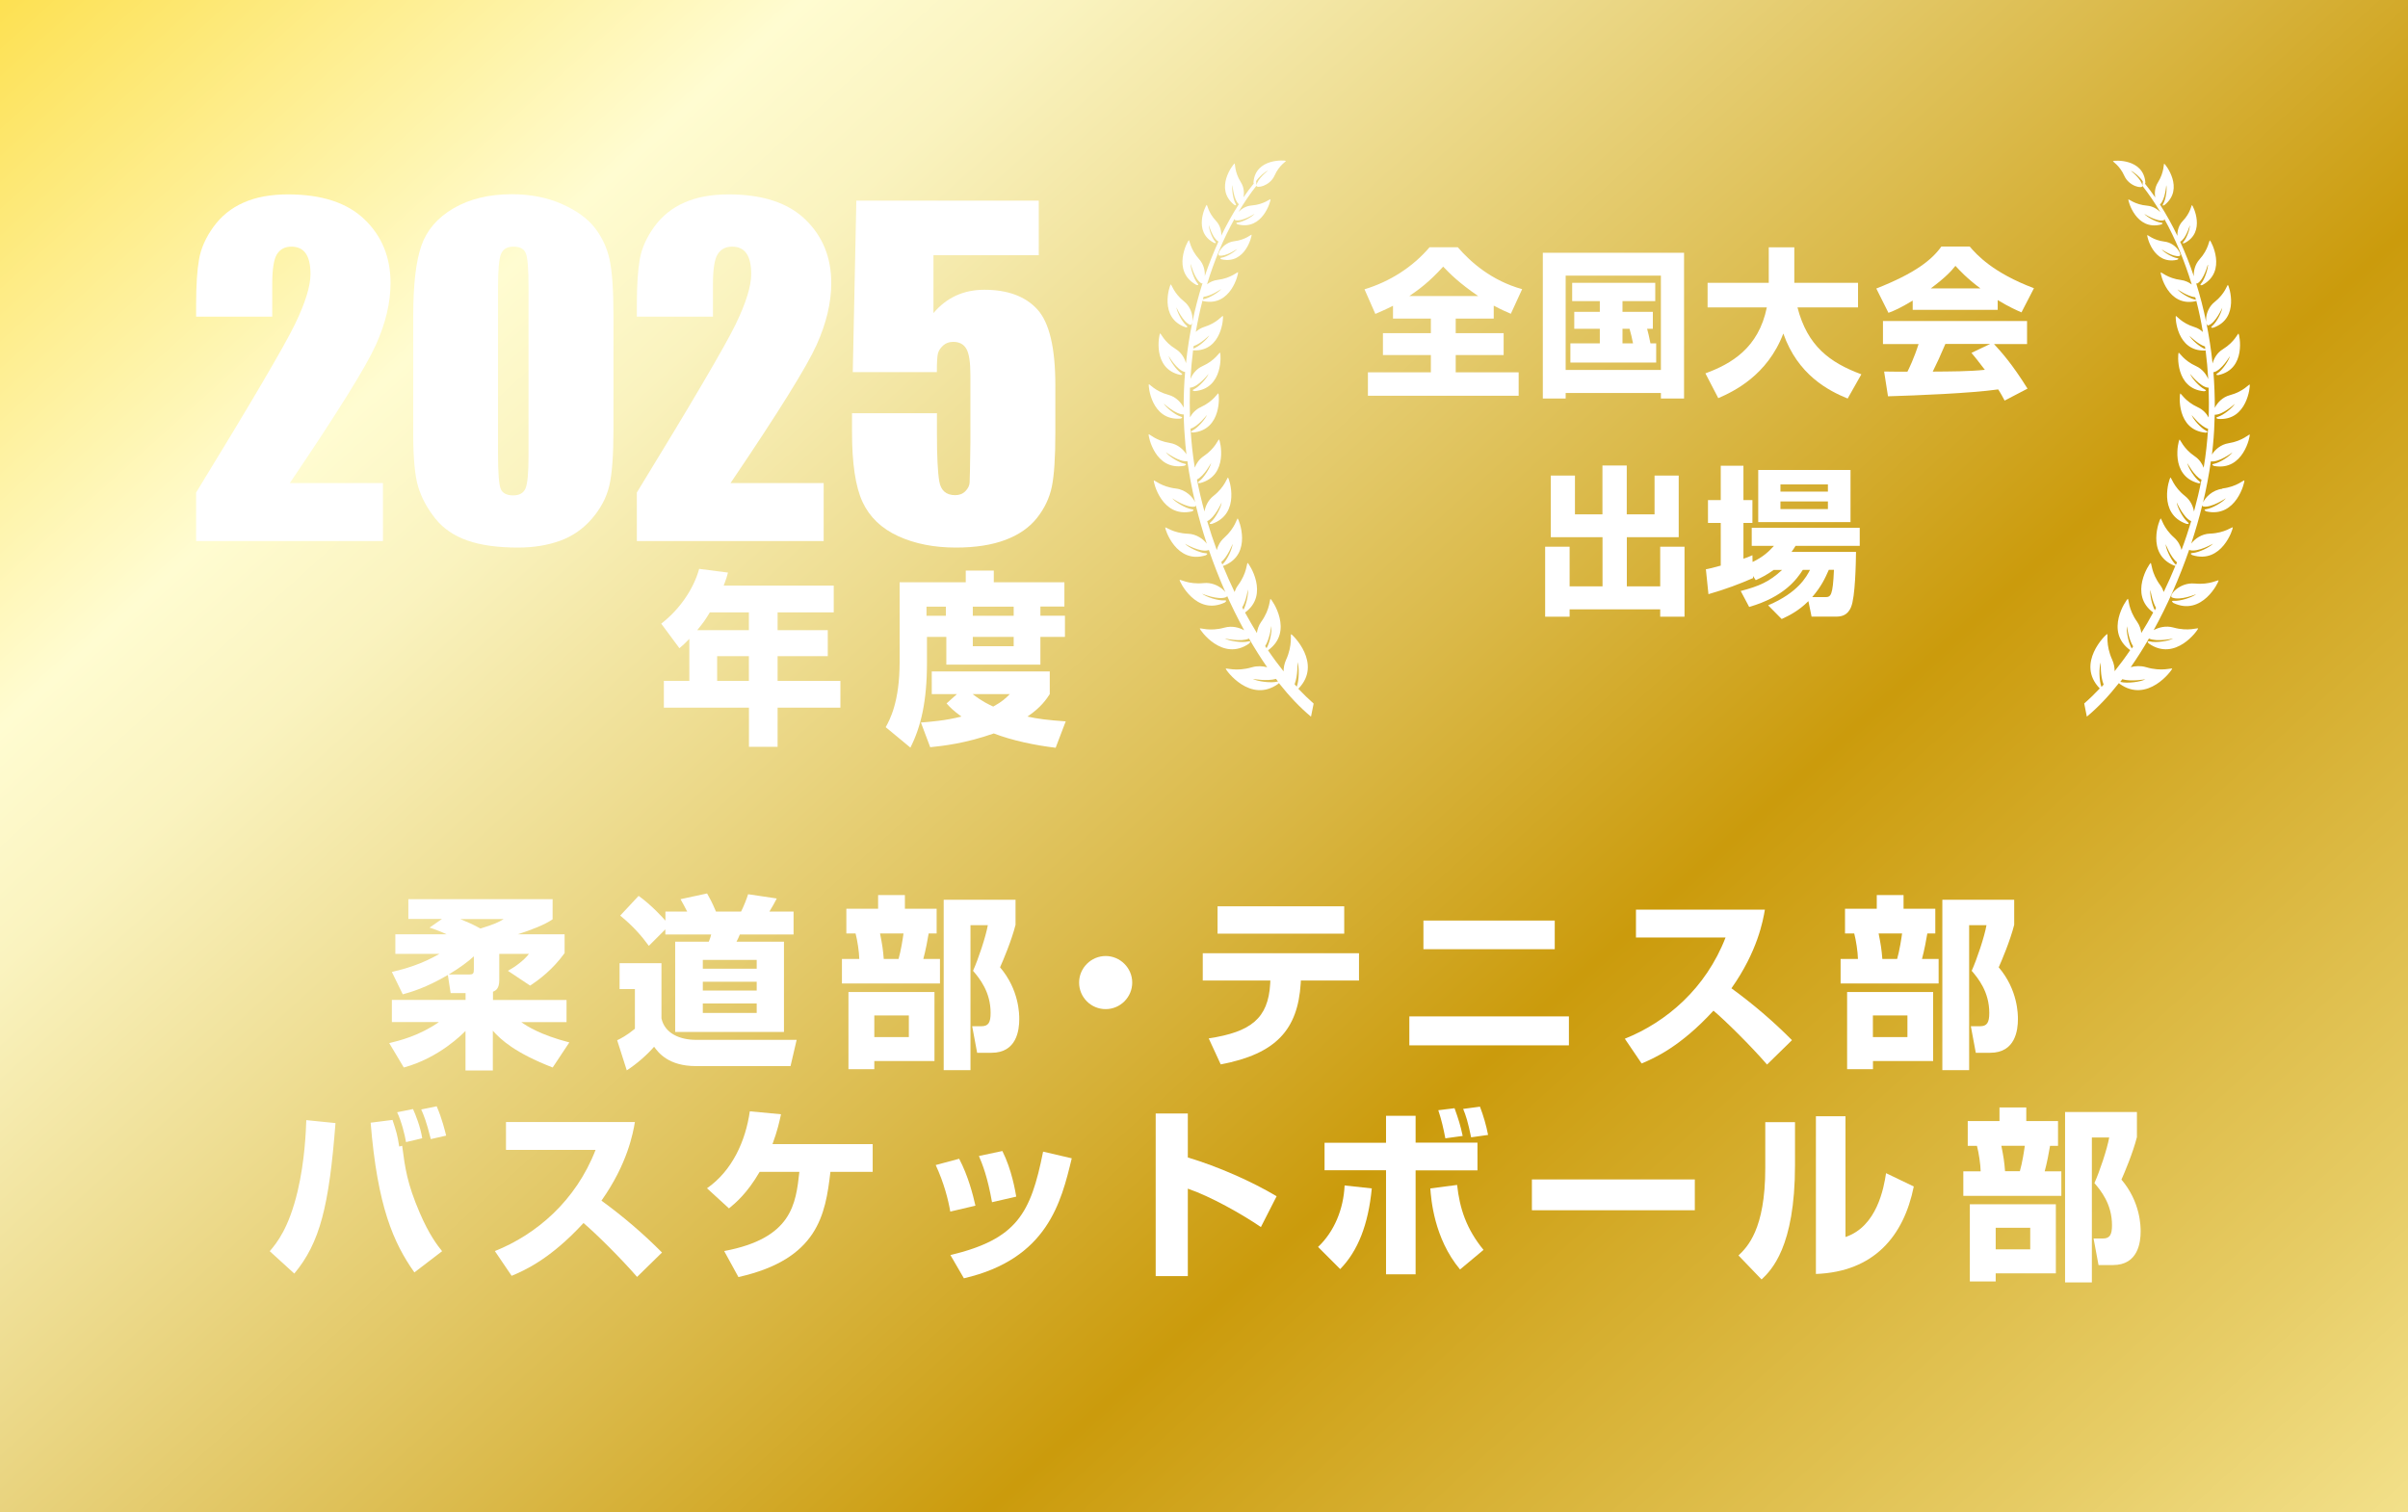
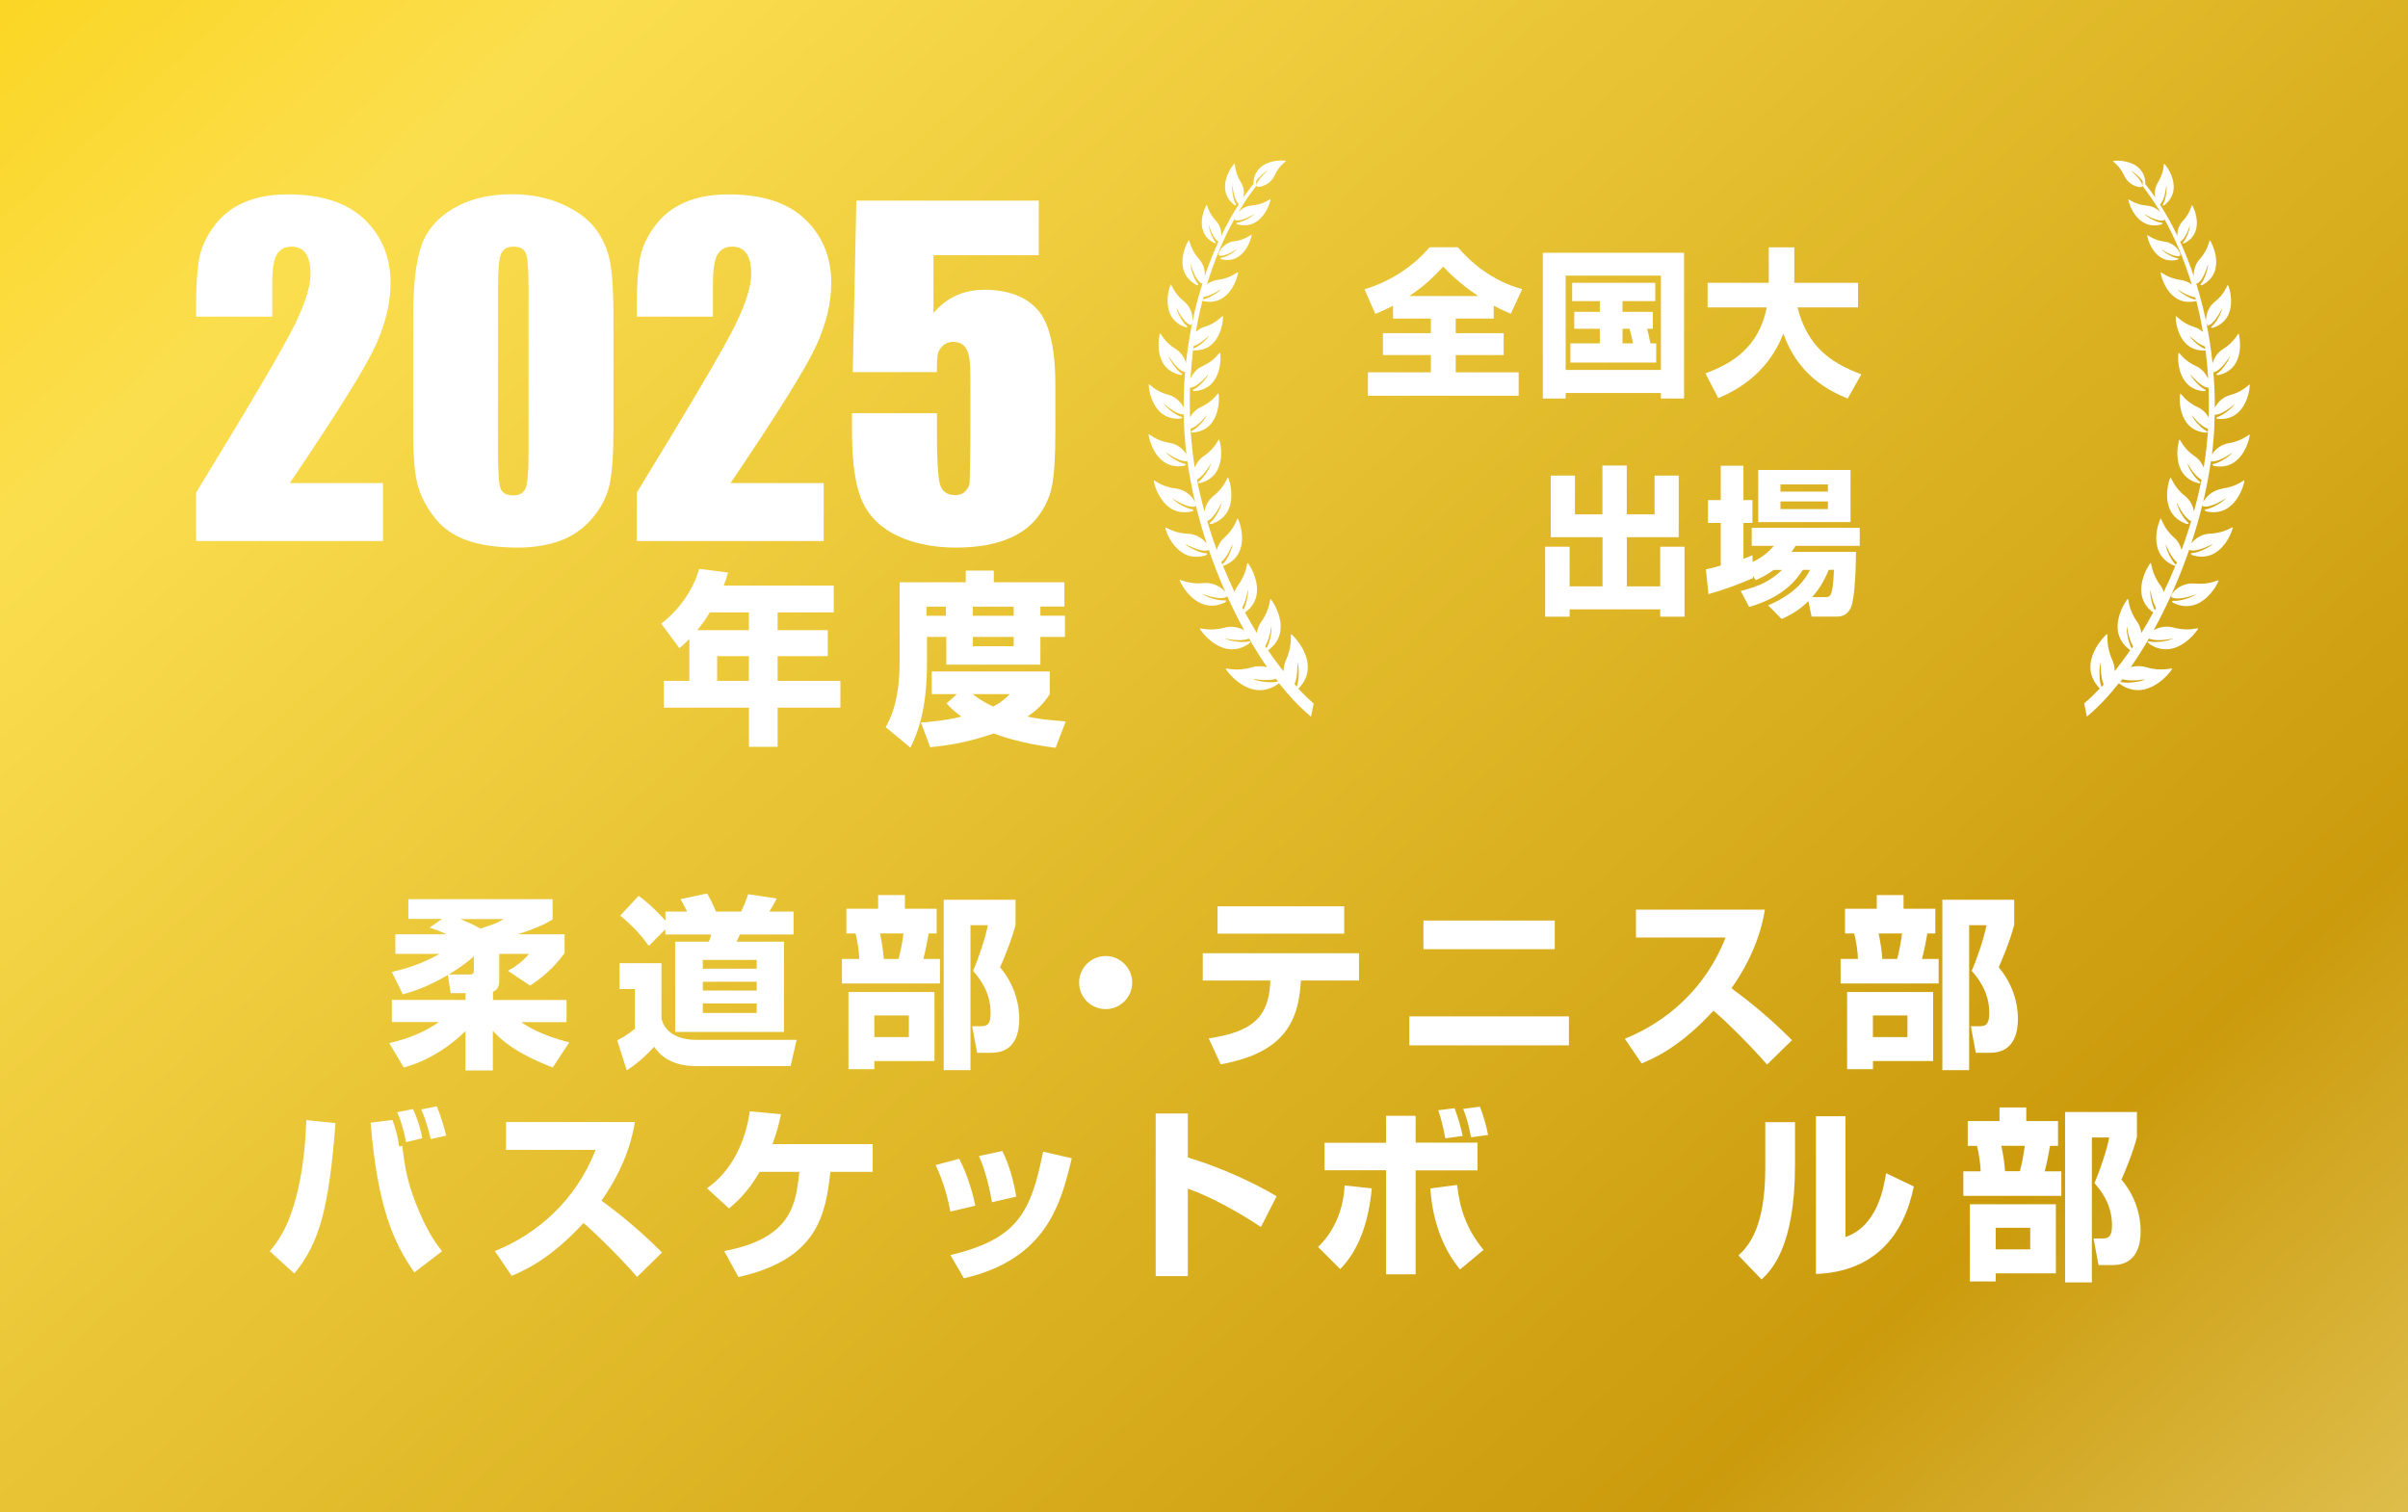
<svg xmlns="http://www.w3.org/2000/svg" viewBox="0 0 311 195.35">
  <rect x="0" y="0" width="311" height="195.35" fill="#333333" stroke="none" />
  <defs>
    <style>
      .f {
        fill: url(#d);
      }

      .g {
        isolation: isolate;
      }

      .h {
        fill: #fff;
      }

      .i {
        fill: url(#e);
        mix-blend-mode: multiply;
      }
    </style>
    <linearGradient id="d" data-name="名称未設定グラデーション 56" x1="6.98" y1="-66.86" x2="314.38" y2="273.7" gradientUnits="userSpaceOnUse">
      <stop offset="0" stop-color="#fbcf00" />
      <stop offset=".21" stop-color="#fbde4e" />
      <stop offset=".73" stop-color="#cb9b0c" />
      <stop offset=".93" stop-color="#e7cd67" />
      <stop offset="1" stop-color="#f3e18b" />
    </linearGradient>
    <linearGradient id="e" data-name="ゴールド" x1="6.98" y1="-66.86" x2="314.38" y2="273.7" gradientUnits="userSpaceOnUse">
      <stop offset="0" stop-color="#fbcf00" />
      <stop offset=".25" stop-color="#fffcd1" />
      <stop offset=".3" stop-color="#faf3bf" />
      <stop offset=".38" stop-color="#eedd92" />
      <stop offset=".5" stop-color="#dbba4b" />
      <stop offset=".6" stop-color="#cb9b0c" />
      <stop offset=".8" stop-color="#e7cd67" />
      <stop offset=".87" stop-color="#f3e18b" />
      <stop offset="1" stop-color="#fffcd1" />
    </linearGradient>
  </defs>
  <g class="g">
    <g id="b" data-name="レイヤー_2">
      <g id="c" data-name="レイヤー_1">
        <g>
          <rect class="f" width="311" height="195.35" />
-           <rect class="i" width="311" height="195.35" />
          <g>
            <g>
              <path class="h" d="M63.65,129.17h9.52v2.86h-5.84c.72.52,2.46,1.65,6.2,2.62l-2.15,3.24c-4.91-1.91-6.7-3.6-7.73-4.75v5.13h-3.53v-5.1c-.36.36-3.39,3.48-7.97,4.72l-1.88-3.15c1.29-.31,3.89-.95,6.42-2.72h-6.08v-2.86h9.52v-.88h-1.93l-.36-2.34c-2.81,1.65-4.72,2.19-5.82,2.5l-1.41-2.89c1.72-.41,3.79-.98,6.15-2.34h-5.7v-2.53h6.61c-.6-.29-1.62-.69-2.19-.86l1.6-1.12h-4.34v-2.55h18.63v2.6c-1.12.76-2.72,1.34-4.48,1.93h6.03v2.43c-1.53,2.12-3.27,3.43-4.46,4.2l-2.86-1.91c.83-.45,2.03-1.29,2.72-2.19h-3.84v3.41c0,1.07-.43,1.33-.81,1.48v1.05ZM61.19,123.54c-.76.69-1.67,1.38-3.24,2.34h2.65c.48,0,.6-.12.6-.64v-1.69ZM59.45,118.72c.98.41,1.65.69,2.6,1.22,1.84-.57,2.29-.79,3-1.22h-5.6Z" />
              <path class="h" d="M80.02,124.42h5.41v7.13c.43,1.96,2.41,2.77,4.46,2.77h13l-.79,3.39h-12.21c-3.58,0-4.87-1.76-5.41-2.5-.91,1.05-2.24,2.22-3.53,3.05l-1.24-3.89c.41-.19,1.22-.6,2.29-1.48v-5.13h-1.98v-3.34ZM85.95,120.03l-2.15,2.15c-.88-1.22-2.03-2.55-3.7-3.91l2.38-2.55c1.69,1.22,3.12,2.81,3.46,3.2v-1.17h2.81c-.41-.79-.45-.88-.86-1.6l3.43-.74c.29.52.6,1.03,1.15,2.34h3.24c.31-.6.72-1.62.91-2.24l3.7.55c-.19.38-.67,1.26-.95,1.69h3.12v2.96h-6.94c-.12.29-.26.64-.43.93h6.13v11.66h-14.05v-11.66h4.34c.14-.31.24-.64.31-.93h-5.92v-.67ZM90.77,123.99v1.14h6.96v-1.14h-6.96ZM90.77,126.81v1.14h6.96v-1.14h-6.96ZM90.77,129.62v1.22h6.96v-1.22h-6.96Z" />
              <path class="h" d="M109.31,117.38h4.1v-1.76h3.46v1.76h4.1v3.2h-1.03c-.12.72-.38,2.15-.69,3.29h2.15v3.17h-12.66v-3.17h2.24c-.02-.91-.24-2.39-.48-3.29h-1.19v-3.2ZM120.69,128.14v8.92h-7.77v1.05h-3.34v-9.97h11.11ZM112.92,131.17v2.79h4.46v-2.79h-4.46ZM113.66,120.58c.29,1.46.38,2.05.48,3.29h1.91c.31-1.07.55-2.62.64-3.29h-3.03ZM121.88,138.23v-22.01h9.28v3.24c-.52,2.05-1.6,4.6-2,5.49,2.48,2.91,2.48,6.08,2.48,6.7,0,1.38-.31,4.34-3.58,4.34h-1.86l-.64-3.43h1.19c.91,0,1.19-.48,1.19-1.72,0-2.72-1.43-4.46-2.27-5.44.67-1.48,1.65-4.41,1.91-5.89h-2.24v18.72h-3.46Z" />
              <path class="h" d="M146.23,126.92c0,1.88-1.53,3.43-3.43,3.43s-3.43-1.53-3.43-3.43,1.57-3.43,3.43-3.43,3.43,1.53,3.43,3.43Z" />
              <path class="h" d="M175.52,123.13v3.53h-7.51l-.02.38c-.38,5.94-3.15,9.09-10.33,10.45l-1.55-3.36c5.46-.83,7.68-2.58,7.94-7.06l.02-.41h-8.73v-3.53h20.18ZM173.61,117.07v3.53h-16.36v-3.53h16.36Z" />
              <path class="h" d="M202.63,131.29v3.74h-20.61v-3.74h20.61ZM200.8,118.91v3.7h-16.96v-3.7h16.96Z" />
              <path class="h" d="M209.86,134.17c5.37-2.15,10.45-6.49,13-13.07h-11.57v-3.6h16.65c-.24,1.43-.95,5.39-4.32,10.16,2.79,2.03,5.41,4.27,7.82,6.7l-3.22,3.15c-2.15-2.48-5.44-5.72-6.92-6.96-4.29,4.67-7.63,6.13-9.28,6.82l-2.17-3.2Z" />
              <path class="h" d="M238.29,117.38h4.1v-1.76h3.46v1.76h4.1v3.2h-1.03c-.12.72-.38,2.15-.69,3.29h2.15v3.17h-12.66v-3.17h2.24c-.02-.91-.24-2.39-.48-3.29h-1.19v-3.2ZM249.67,128.14v8.92h-7.77v1.05h-3.34v-9.97h11.11ZM241.89,131.17v2.79h4.46v-2.79h-4.46ZM242.63,120.58c.29,1.46.38,2.05.48,3.29h1.91c.31-1.07.55-2.62.64-3.29h-3.03ZM250.86,138.23v-22.01h9.28v3.24c-.52,2.05-1.6,4.6-2,5.49,2.48,2.91,2.48,6.08,2.48,6.7,0,1.38-.31,4.34-3.58,4.34h-1.86l-.64-3.43h1.19c.91,0,1.19-.48,1.19-1.72,0-2.72-1.43-4.46-2.27-5.44.67-1.48,1.65-4.41,1.91-5.89h-2.24v18.72h-3.46Z" />
              <path class="h" d="M34.84,161.62c.91-1.07,2.46-2.96,3.6-7.75.93-3.93,1.07-7.8,1.12-9.18l3.77.38c-.83,10.73-2,15.45-5.32,19.44l-3.17-2.89ZM50.7,144.67c.5,1.55.62,1.88.86,3.43l.38-.1c.38,2.89.64,4.87,2.27,8.66,1.22,2.84,2.29,4.22,2.89,4.96l-3.58,2.74c-2.7-3.82-4.77-8.51-5.65-19.34l2.84-.36ZM52.44,147.53c-.14-.91-.62-2.77-1.15-3.86l2.05-.41c.29.6.98,2.34,1.19,3.77l-2.1.5ZM55.64,147.15c-.57-2.29-.88-3.03-1.24-3.84l2-.41c.69,1.6,1.07,3.17,1.22,3.79l-1.98.45Z" />
              <path class="h" d="M63.92,161.6c5.37-2.15,10.45-6.49,13-13.07h-11.57v-3.6h16.65c-.24,1.43-.95,5.39-4.32,10.16,2.79,2.03,5.41,4.27,7.82,6.7l-3.22,3.15c-2.15-2.48-5.44-5.72-6.92-6.96-4.29,4.67-7.63,6.13-9.28,6.82l-2.17-3.2Z" />
              <path class="h" d="M112.71,147.79v3.58h-5.46c-.64,5.53-1.6,11.28-11.88,13.59l-1.84-3.36c8.78-1.65,9.25-6.08,9.71-10.23h-5.13c-1.62,2.79-3.12,4.03-3.96,4.72l-2.84-2.6c3.27-2.27,4.99-6.13,5.53-9.94l4.03.38c-.21.95-.43,2.03-1.1,3.86h12.93Z" />
              <path class="h" d="M122.73,156.5c-.26-1.53-.81-3.7-1.88-6.01l3.03-.81c1.17,2.24,1.77,4.6,2.1,6.06l-3.24.76ZM122.75,162.12c8.61-2.07,10.37-5.37,11.97-13.36l3.7.86c-1.36,5.63-3.12,13-13.93,15.5l-1.74-3ZM128.12,155.28c-.57-3.22-1.22-4.87-1.69-5.96l3.03-.64c1.22,2.43,1.67,5.2,1.79,5.89l-3.12.72Z" />
              <path class="h" d="M153.41,143.83v5.68c3.94,1.19,8.23,3.08,11.47,5.01l-2.03,3.98c-2.48-1.69-6.51-3.96-9.44-4.96v11.3h-4.15v-21.01h4.15Z" />
              <path class="h" d="M170.23,161.07c2.1-1.98,3.29-4.89,3.43-7.94l3.51.38c-.45,4.67-1.79,8.08-4.08,10.42l-2.86-2.86ZM182.83,144.12v3.48h7.99v3.58h-7.99v13.43h-3.82v-13.45h-7.94v-3.55h7.94v-3.48h3.82ZM188.19,153.06c.33,3.03,1.19,5.68,3.41,8.39l-3.03,2.53c-3.39-4.05-3.74-9.16-3.84-10.47l3.46-.45ZM186.67,147.03c-.24-1.26-.52-2.46-.91-3.62l2.1-.26c.52,1.46.74,2.15,1.05,3.58l-2.24.31ZM190,146.91c-.41-2-.69-2.86-1.03-3.67l2.17-.29c.45,1.17.81,2.41,1.05,3.65l-2.19.31Z" />
-               <path class="h" d="M218.89,152.35v3.98h-21.04v-3.98h21.04Z" />
              <path class="h" d="M231.83,150.51c0,10.59-3.08,13.59-4.32,14.76l-2.98-3.1c1.12-1.07,3.46-3.34,3.46-11.26v-5.96h3.84v5.56ZM238.34,159.79c4.08-1.36,4.96-6.34,5.25-8.25l3.58,1.72c-1.29,6.42-5.15,11.02-12.64,11.3v-20.37h3.82v15.6Z" />
              <path class="h" d="M254.14,144.81h4.1v-1.76h3.46v1.76h4.1v3.2h-1.03c-.12.72-.38,2.15-.69,3.29h2.15v3.17h-12.66v-3.17h2.24c-.02-.91-.24-2.38-.48-3.29h-1.19v-3.2ZM265.52,155.56v8.92h-7.77v1.05h-3.34v-9.97h11.11ZM257.75,158.59v2.79h4.46v-2.79h-4.46ZM258.48,148c.29,1.46.38,2.05.48,3.29h1.91c.31-1.07.55-2.62.64-3.29h-3.03ZM266.71,165.65v-22.01h9.28v3.24c-.52,2.05-1.6,4.6-2,5.49,2.48,2.91,2.48,6.08,2.48,6.7,0,1.38-.31,4.34-3.58,4.34h-1.86l-.64-3.43h1.19c.91,0,1.19-.48,1.19-1.72,0-2.72-1.43-4.46-2.27-5.44.67-1.48,1.65-4.41,1.91-5.89h-2.24v18.72h-3.46Z" />
            </g>
            <g>
              <g>
                <path class="h" d="M179.9,39.5c-.91.47-1.57.74-2.27,1.05l-1.4-3.18c3.32-1.01,6.23-2.89,8.4-5.43h3.65c1.69,1.96,4.41,4.33,8.31,5.41l-1.46,3.18c-.62-.27-1.22-.52-2.21-1.05v1.67h-4.91v1.88h6.19v2.83h-6.19v2.23h8.13v3.03h-19.47v-3.03h8.13v-2.23h-6.19v-2.83h6.19v-1.88h-4.89v-1.65ZM190.91,38.24c-2.5-1.71-3.69-2.93-4.52-3.8-1.86,2.06-3.2,2.99-4.37,3.8h8.89Z" />
                <path class="h" d="M199.26,32.65h18.24v18.83h-2.99v-.72h-12.3v.72h-2.95v-18.83ZM202.21,35.6v12.19h12.3v-12.19h-12.3ZM212.73,42.47c.08.27.31,1.22.43,1.88h.74v2.48h-11.08v-2.48h3.8v-1.88h-3.3v-2.19h3.3v-1.38h-3.57v-2.37h10.73v2.37h-4.23v1.38h3.92v2.19h-.74ZM209.55,42.47v1.88h1.36c-.19-.89-.23-1.11-.45-1.88h-.91Z" />
                <path class="h" d="M220.25,48.23c3.38-1.24,6.87-3.28,7.94-8.52h-7.65v-3.18h7.9v-4.58h3.3v4.58h8.23v3.18h-7.82c1.28,4.97,4.15,7.12,8.25,8.64l-1.77,3.13c-2.52-1.03-6.44-3.07-8.31-8.4-2.06,5.42-6.42,7.49-8.4,8.35l-1.67-3.22Z" />
-                 <path class="h" d="M247.04,38.82c-1.63.99-2.37,1.3-3.14,1.59l-1.57-3.14c5.03-1.98,7.18-3.71,8.4-5.42h3.67c.89,1.05,2.99,3.38,8.29,5.38l-1.61,3.12c-.62-.27-1.61-.7-3.07-1.59v1.26h-10.98v-1.2ZM258.9,51.74c-.21-.39-.43-.83-.83-1.44-3.51.5-10.52.78-14.23.89l-.5-3.2c.1.02,2.72.02,3.01.02.17-.33.85-1.71,1.44-3.57h-4.6v-2.97h18.61v2.97h-4.27c.93,1.01,2.31,2.52,4.33,5.76l-2.97,1.55ZM255.77,37.25c-1.79-1.34-2.68-2.33-3.22-2.91-.5.64-1.3,1.51-3.18,2.91h6.4ZM257.05,44.43h-5.8c-.74,1.73-.99,2.27-1.63,3.57,2.43-.02,4.66-.02,6.73-.23-.87-1.16-1.32-1.69-1.73-2.19l2.43-1.16Z" />
                <path class="h" d="M200.27,61.43h3.14v5.01h3.55v-6.31h3.14v6.31h3.59v-5.01h3.12v7.96h-6.7v6.35h4.31v-5.12h3.14v9.04h-3.14v-.95h-11.7v.95h-3.16v-9.04h3.16v5.12h4.25v-6.35h-6.68v-7.96Z" />
                <path class="h" d="M229.11,73.6c-.95.68-1.67,1.03-2.35,1.34l-.35-.54v.27c-1.69.74-3.53,1.44-5.76,2.08l-.33-3.22c.58-.1.7-.14,1.92-.47v-5.51h-1.65v-2.95h1.65v-4.44h2.93v4.44h1.16v2.95h-1.16v4.62c.39-.12.64-.23,1.16-.45l.02.87c1.4-.66,2.1-1.36,2.76-2.08h-2.87v-2.33h13.95v2.33h-8.29c-.23.37-.33.52-.52.78h8.33c-.02,1.51-.1,5.86-.64,7.12-.47,1.16-1.34,1.24-1.98,1.24h-3.12l-.41-2c-1.28,1.28-2.52,1.88-3.45,2.31l-1.75-1.77c3.88-1.65,4.95-3.69,5.41-4.58h-.93c-.76,1.18-2.37,3.47-6.93,4.79l-1.09-2.06c2.35-.62,3.69-1.18,5.34-2.72h-1.05ZM227.08,60.71h11.92v6.73h-11.92v-6.73ZM229.95,62.57v.93h6.13v-.93h-6.13ZM229.95,64.77v.99h6.13v-.99h-6.13ZM235.75,77.13c.7,0,.97-.19,1.11-3.53h-.66c-.52,1.16-.95,2.12-2.15,3.53h1.69Z" />
              </g>
              <g>
                <path class="h" d="M157.8,33.28c-.42.06-.01.22-.01.22,3.07.67,3.9-3.05,3.86-3.17-.04-.1-.74.65-2.25.83-1.5.18-2.32,1.77-1.93,1.85.84.17,2.31-.86,2.31-.86-.3.39-1.37,1.03-1.97,1.13ZM158.18,77.83s.47-.32-.09-.28c-.79.06-2.35-.45-2.84-.86,0,0,2.12.89,3.14.43.48-.22-.98-2.01-2.94-1.8-1.97.2-3.08-.54-3.1-.4-.03.16,2.11,4.66,5.83,2.91ZM153.09,42.27s.5.09.12-.24c-.54-.46-1.22-1.76-1.27-2.33,0,0,.83,1.92,1.77,2.26.44.16.6-1.92-.78-3.02-1.38-1.1-1.63-2.27-1.73-2.2-.12.09-1.58,4.31,1.89,5.52ZM167.7,88.95s.02-.02.02-.02c3.09-3.21-.79-6.97-.96-7-.15-.03.23,1.37-.67,3.32-.22.49-.31,1-.31,1.47-.68-.85-1.36-1.76-2.01-2.72,3.39-2.42.48-6.57.33-6.63-.13-.05-.03,1.31-1.21,2.95-.33.46-.49.96-.56,1.45-.52-.85-1.03-1.74-1.53-2.65,3.19-2.31.5-6.34.34-6.4-.13-.05-.06,1.28-1.24,2.87-.21.28-.35.58-.45.88-.53-1.1-1.03-2.23-1.51-3.39.08,0,.16-.02.16-.02,3.7-1.5,1.89-5.99,1.76-6.08-.11-.08-.31,1.2-1.75,2.48-.52.46-.81,1.04-.96,1.59-.45-1.23-.87-2.47-1.24-3.73,1-.43,1.87-2.42,1.87-2.42-.06.62-.8,2.03-1.39,2.52-.41.35.13.25.13.25,3.77-1.3,2.22-5.88,2.09-5.98-.11-.08-.38,1.19-1.89,2.37-.71.56-1.04,1.35-1.16,2.01-.38-1.37-.7-2.75-.97-4.13.94-.46,1.83-2.14,1.83-2.14-.11.59-.92,1.9-1.52,2.34-.43.31.1.26.1.26,3.74-.98,2.57-5.53,2.45-5.63-.1-.09-.45,1.12-2,2.16-.58.39-.94.94-1.14,1.47-.14-.84-.25-1.68-.34-2.51-.09-.84-.16-1.68-.21-2.52.99-.29,2.12-1.78,2.12-1.78-.2.56-1.2,1.69-1.86,2.02-.46.23.06.26.06.26,3.78-.34,3.38-4.93,3.28-5.05-.08-.1-.62,1.01-2.28,1.77-.66.3-1.11.81-1.39,1.32-.04-1.29-.04-2.58,0-3.85.02,0,.04.02.07.01,1.02-.1,2.33-1.78,2.33-1.78-.2.54-1.2,1.66-1.85,1.97-.46.22.06.26.06.26,3.74-.31,3.38-4.84,3.28-4.96-.08-.1-.62.99-2.27,1.73-.81.36-1.32,1.06-1.56,1.66.07-1.25.19-2.49.34-3.71.05.01.08.02.08.02,3.67.14,3.86-4.32,3.77-4.44-.07-.11-.72.89-2.41,1.41-.44.14-.8.37-1.09.64.24-1.37.52-2.72.86-4.03.05.03.1.05.1.05,3.59.78,4.56-3.57,4.5-3.71-.05-.12-.87.75-2.62.97-.55.06-1.02.29-1.39.57.94-3.08,2.14-5.93,3.55-8.45,0,.09.03.15.1.17.89.22,2.49-.82,2.49-.82-.33.4-1.51,1.05-2.15,1.12-.45.05-.03.24-.03.24,3.25.84,4.29-3.1,4.24-3.23-.04-.11-.82.66-2.43.79-.73.06-1.32.43-1.7.83.73-1.22,1.5-2.36,2.32-3.39l-.05-.59c.36-.53,1.14-1.22,1.55-1.37,0,0-1.42,1.09-1.51,1.95-.04.4,1.72.09,2.34-1.29.62-1.39,1.54-1.84,1.46-1.9-.1-.08-3.91-.39-4.18,2.75,0,0,0,.11.04.17-.45.56-.9,1.15-1.33,1.78.11-.56.07-1.29-.34-1.94-.86-1.37-.71-2.45-.82-2.42-.13.04-2.67,3.23-.05,5.33,0,0,.41.23.18-.16-.32-.56-.51-1.89-.39-2.39,0,0,.13,1.89.82,2.48-.81,1.26-1.57,2.61-2.27,4.06.03-.56-.12-1.32-.68-1.91-1.04-1.1-1.11-2.12-1.21-2.06-.11.06-1.84,3.47.96,4.9,0,0,.42.13.13-.18-.4-.45-.82-1.63-.8-2.12,0,0,.47,1.72,1.23,2.12,0,0,0,0,.01,0-.65,1.42-1.24,2.91-1.77,4.47.04-.65-.12-1.51-.73-2.18-1.18-1.32-1.23-2.51-1.34-2.45-.13.07-2.27,3.98.96,5.76,0,0,.48.17.16-.21-.46-.54-.91-1.94-.87-2.51,0,0,.5,2.03,1.37,2.52.05.03.11.02.16-.02-1.03,3.23-1.76,6.72-2.14,10.35-.16-.63-.57-1.37-1.33-1.84-1.54-.94-1.93-2.1-2.02-2.01-.11.1-1.06,4.55,2.6,5.35,0,0,.52.03.09-.25-.6-.4-1.45-1.63-1.58-2.2,0,0,1.07,1.84,2.07,2.07.02,0,.03,0,.06,0-.13,1.52-.19,3.06-.19,4.61-.3-.62-.96-1.38-1.96-1.65-1.76-.47-2.48-1.47-2.54-1.36-.08.13.29,4.72,4.08,4.43,0,0,.51-.12.02-.27-.7-.21-1.88-1.16-2.17-1.68,0,0,1.55,1.45,2.58,1.41.02,1.31.1,2.63.22,3.95.04.4.08.8.13,1.2-.37-.6-1.12-1.31-2.16-1.47-1.84-.29-2.67-1.23-2.72-1.11-.07.14.79,4.76,4.6,4.06,0,0,.51-.18-.01-.28-.73-.14-2.03-.98-2.37-1.47,0,0,1.75,1.32,2.78,1.15.24,1.76.58,3.53,1,5.31-.28-.64-1.18-1.62-2.48-1.77-1.91-.22-2.81-1.16-2.86-1.03-.06.15,1.02,4.87,4.91,3.99,0,0,.52-.2-.02-.29-.76-.11-2.13-.92-2.51-1.41,0,0,1.86,1.29,2.93,1.07.08-.02.11-.08.12-.17.4,1.67.88,3.33,1.42,4.97-.44-.58-1.31-1.25-2.44-1.29-1.92-.07-2.89-.93-2.93-.8-.05.16,1.41,4.77,5.22,3.59,0,0,.5-.25-.05-.28-.76-.05-2.2-.75-2.61-1.21,0,0,1.96,1.14,3,.83.03,0,.05-.03.07-.05,1.26,3.66,2.82,7.2,4.57,10.39-.65-.36-1.58-.61-2.55-.34-1.94.54-3.18-.02-3.18.12,0,.17,2.92,4.33,6.36,1.94,0,0,.42-.41-.13-.27-.79.19-2.44-.06-3-.39,0,0,2.09.49,3.12.01.76,1.3,1.54,2.55,2.35,3.71-.59-.16-1.27-.2-1.97,0-2.06.61-3.38.04-3.38.19,0,.18,3.18,4.55,6.79,1.94,0,0,.04-.04.07-.09,1.35,1.71,2.75,3.18,4.15,4.34l.34-1.69c-.67-.59-1.34-1.24-2-1.94ZM155.44,38.34c.98-.1,2.29-1.01,2.29-1.01-.35.45-1.6,1.21-2.3,1.32-.03,0-.04,0-.07.01.03-.11.05-.21.08-.32ZM154.16,44.7c.94-.3,2.02-1.38,2.02-1.38-.26.51-1.37,1.48-2.04,1.7,0,0-.01,0-.02,0,.01-.11.03-.22.04-.33ZM157.73,72.59c.84-.67,1.47-2.35,1.47-2.35-.03.62-.69,2.07-1.25,2.59-.04.04-.06.06-.09.09-.04-.11-.09-.22-.13-.34ZM160.6,78.77c-.05-.1-.11-.21-.16-.31.54-.91.73-2.32.73-2.32.09.56-.19,1.89-.57,2.63ZM163.58,83.73c-.06-.09-.12-.18-.18-.27.6-.94.8-2.6.8-2.6.11.62-.2,2.17-.62,2.87ZM164.99,88.04c-.83.22-2.59-.01-3.19-.35,0,0,1.84.34,3,0,.08.11.17.22.26.34-.02,0-.03,0-.06,0ZM167.2,88.39c.44-1.11.37-2.86.37-2.86.25.63.23,2.37-.09,3.17-.09-.1-.19-.2-.28-.31Z" />
                <path class="h" d="M281.49,33.06c.39-.08-.42-1.67-1.93-1.85-1.5-.18-2.2-.93-2.24-.83-.05.12.78,3.85,3.85,3.18,0,0,.41-.16-.02-.22-.6-.1-1.68-.74-1.97-1.13,0,0,1.46,1.03,2.3.86ZM283.46,75.38c-1.97-.21-3.43,1.58-2.95,1.79,1.02.47,3.13-.42,3.13-.42-.49.41-2.05.91-2.84.86-.56-.04-.09.28-.09.28,3.71,1.75,5.86-2.74,5.83-2.91-.02-.14-1.14.6-3.1.39ZM287.02,63.14c-1.3.15-2.2,1.13-2.49,1.76.42-1.77.76-3.55,1.01-5.31,1.04.17,2.79-1.15,2.79-1.15-.35.49-1.64,1.33-2.37,1.47-.52.1,0,.28,0,.28,3.8.7,4.67-3.91,4.6-4.05-.05-.12-.89.82-2.72,1.11-1.04.16-1.8.87-2.16,1.47.05-.4.09-.8.13-1.2.13-1.32.2-2.64.23-3.95,1.03.04,2.59-1.4,2.59-1.4-.29.51-1.47,1.46-2.17,1.67-.5.15.02.27.02.27,3.78.29,4.16-4.3,4.08-4.43-.06-.12-.78.89-2.55,1.36-1,.26-1.66,1.02-1.96,1.64,0-1.55-.06-3.09-.18-4.61.02,0,.04,0,.06,0,.99-.23,2.07-2.07,2.07-2.07-.13.57-.97,1.8-1.58,2.2-.43.28.09.25.09.25,3.66-.79,2.72-5.24,2.61-5.35-.09-.09-.49,1.06-2.03,2.01-.76.46-1.16,1.21-1.33,1.84-.38-3.63-1.1-7.12-2.12-10.36.05.04.11.05.16.02.87-.49,1.37-2.52,1.37-2.52.04.57-.42,1.97-.87,2.51-.32.38.16.21.16.21,3.22-1.77,1.09-5.69.96-5.75-.12-.06-.16,1.14-1.35,2.45-.61.68-.77,1.54-.73,2.18-.52-1.56-1.11-3.05-1.77-4.47,0,0,0,0,.01,0,.76-.4,1.24-2.12,1.24-2.12.02.49-.4,1.67-.81,2.12-.28.32.13.18.13.18,2.8-1.43,1.08-4.84.97-4.9-.1-.05-.16.97-1.21,2.06-.56.58-.71,1.35-.68,1.91-.69-1.44-1.45-2.8-2.26-4.06.69-.59.82-2.48.82-2.48.13.5-.06,1.83-.39,2.39-.23.4.17.16.17.16,2.62-2.1.09-5.29-.04-5.33-.11-.03.03,1.05-.82,2.42-.41.65-.45,1.38-.34,1.94-.43-.62-.87-1.21-1.32-1.77.03-.06.04-.18.04-.18-.26-3.14-4.08-2.84-4.18-2.75-.08.07.84.52,1.46,1.9.62,1.39,2.38,1.7,2.34,1.3-.09-.86-1.5-1.95-1.5-1.95.41.15,1.2.83,1.55,1.37l-.05.58c.82,1.04,1.59,2.18,2.32,3.4-.39-.4-.98-.78-1.71-.84-1.61-.14-2.39-.9-2.43-.8-.05.13.98,4.07,4.24,3.23,0,0,.43-.19-.03-.24-.64-.08-1.81-.72-2.15-1.13,0,0,1.6,1.04,2.49.83.07-.02.1-.08.1-.17,1.41,2.53,2.6,5.37,3.54,8.46-.37-.28-.84-.51-1.39-.58-1.76-.22-2.58-1.09-2.62-.97-.06.14.91,4.49,4.5,3.71,0,0,.05-.02.1-.05.34,1.31.62,2.66.85,4.03-.29-.27-.65-.51-1.09-.64-1.69-.52-2.34-1.52-2.41-1.42-.08.13.1,4.58,3.77,4.45,0,0,.04,0,.08-.02.15,1.22.27,2.46.34,3.71-.25-.6-.75-1.3-1.56-1.67-1.65-.74-2.18-1.83-2.27-1.73-.1.12-.46,4.65,3.28,4.97,0,0,.52-.04.06-.26-.65-.32-1.65-1.43-1.85-1.98,0,0,1.3,1.68,2.32,1.78.03,0,.05,0,.07-.01.04,1.27.05,2.56,0,3.86-.27-.51-.73-1.02-1.39-1.32-1.66-.76-2.2-1.87-2.28-1.77-.1.12-.51,4.7,3.27,5.05,0,0,.53-.03.06-.26-.65-.32-1.66-1.46-1.85-2.02,0,0,1.13,1.49,2.12,1.78-.05.84-.13,1.68-.22,2.52-.09.84-.21,1.68-.35,2.51-.2-.53-.56-1.08-1.14-1.47-1.54-1.04-1.89-2.25-1.99-2.16-.12.1-1.3,4.64,2.44,5.63,0,0,.53.05.11-.26-.6-.44-1.42-1.75-1.53-2.34,0,0,.89,1.68,1.83,2.14-.27,1.38-.6,2.76-.97,4.12-.11-.67-.45-1.45-1.16-2.01-1.51-1.19-1.77-2.46-1.89-2.38-.13.1-1.69,4.68,2.08,5.98,0,0,.55.09.13-.25-.59-.5-1.33-1.91-1.39-2.52,0,0,.87,1.99,1.87,2.42-.38,1.26-.79,2.5-1.25,3.72-.14-.55-.43-1.13-.95-1.59-1.44-1.27-1.64-2.55-1.75-2.47-.13.09-1.95,4.58,1.75,6.08,0,0,.08.02.16.02-.47,1.15-.98,2.29-1.51,3.39-.1-.3-.24-.6-.45-.88-1.18-1.59-1.11-2.92-1.24-2.87-.15.06-2.85,4.08.33,6.4-.49.91-1,1.79-1.53,2.64-.07-.49-.23-.99-.55-1.45-1.17-1.64-1.07-3-1.2-2.95-.16.06-3.07,4.2.31,6.62-.65.96-1.33,1.87-2.01,2.72,0-.48-.09-.98-.31-1.47-.89-1.95-.51-3.34-.66-3.32-.17.03-4.06,3.79-.97,7,0,0,0,0,.02.02-.66.7-1.33,1.35-2.01,1.94l.34,1.7c1.41-1.16,2.8-2.63,4.15-4.34.04.05.07.09.07.09,3.61,2.61,6.79-1.76,6.8-1.94,0-.15-1.33.42-3.38-.2-.69-.2-1.38-.16-1.97,0,.81-1.16,1.6-2.4,2.35-3.7,1.03.48,3.12,0,3.12,0-.56.33-2.22.57-3,.38-.55-.13-.13.27-.13.27,3.44,2.4,6.36-1.77,6.36-1.94,0-.14-1.24.41-3.19-.13-.97-.27-1.91-.02-2.55.34,1.76-3.19,3.32-6.72,4.59-10.39.02.02.04.04.07.05,1.04.31,3.01-.83,3.01-.83-.42.46-1.85,1.15-2.62,1.2-.54.04-.05.28-.05.28,3.81,1.19,5.27-3.42,5.22-3.58-.04-.13-1.01.73-2.93.8-1.13.03-2,.71-2.44,1.29.54-1.64,1.03-3.3,1.43-4.97,0,.09.04.16.12.17,1.06.22,2.93-1.06,2.93-1.06-.38.49-1.75,1.3-2.51,1.41-.54.08-.02.29-.02.29,3.89.88,4.98-3.84,4.92-3.99-.05-.13-.95.81-2.85,1.03ZM283.53,38.7c-.7-.11-1.95-.87-2.3-1.32,0,0,1.3.91,2.29,1.02.03.11.06.21.09.32-.02,0-.04,0-.07-.02ZM284.8,45.08c-.67-.23-1.77-1.2-2.03-1.71,0,0,1.08,1.09,2.01,1.39.01.11.03.22.04.33,0,0-.01,0-.02-.01ZM271.41,88.74c-.32-.81-.33-2.54-.09-3.17,0,0-.08,1.76.37,2.86-.09.1-.19.21-.28.31ZM277.09,87.74c-.6.34-2.36.57-3.19.35-.03,0-.04,0-.06-.01.08-.11.17-.23.26-.34,1.16.34,3,0,3,0ZM275.32,83.77c-.42-.71-.73-2.26-.62-2.88,0,0,.2,1.67.8,2.61-.06.09-.12.18-.18.27ZM278.3,78.83c-.38-.74-.66-2.07-.57-2.63,0,0,.2,1.41.73,2.32-.05.1-.11.21-.16.31ZM281.04,72.97s-.05-.06-.09-.09c-.56-.53-1.22-1.98-1.25-2.59,0,0,.63,1.68,1.47,2.35-.05.11-.09.22-.14.33ZM285.24,42.02c.94-.34,1.77-2.26,1.77-2.26-.06.57-.74,1.87-1.28,2.33-.38.32.12.24.12.24,3.47-1.21,2.02-5.43,1.9-5.52-.1-.07-.34,1.1-1.73,2.2-1.39,1.1-1.23,3.18-.78,3.02Z" />
              </g>
            </g>
            <g>
              <path class="h" d="M49.46,62.4v7.49h-24.13v-6.27c7.16-11.69,11.4-18.93,12.75-21.71,1.35-2.78,2.02-4.95,2.02-6.5,0-1.19-.2-2.09-.61-2.67-.41-.59-1.03-.88-1.86-.88s-1.45.33-1.86.98c-.41.65-.61,1.95-.61,3.88v4.18h-9.83v-1.6c0-2.46.13-4.4.38-5.82.25-1.42.88-2.82,1.87-4.19,1-1.38,2.29-2.42,3.88-3.12,1.59-.71,3.5-1.06,5.73-1.06,4.36,0,7.66,1.08,9.9,3.24,2.24,2.16,3.35,4.9,3.35,8.21,0,2.52-.63,5.18-1.89,7.98-1.26,2.81-4.96,8.76-11.12,17.86h12.03Z" />
              <path class="h" d="M79.23,40.81v14.66c0,3.33-.18,5.76-.54,7.28-.36,1.52-1.11,2.94-2.25,4.26-1.14,1.32-2.52,2.27-4.13,2.85-1.61.58-3.41.87-5.4.87-2.62,0-4.81-.3-6.54-.91-1.74-.61-3.12-1.55-4.15-2.84s-1.76-2.64-2.2-4.06c-.43-1.42-.65-3.68-.65-6.77v-15.34c0-4.04.35-7.06,1.05-9.07.7-2.01,2.08-3.62,4.15-4.83,2.07-1.21,4.58-1.82,7.53-1.82,2.41,0,4.56.42,6.46,1.26,1.9.84,3.32,1.87,4.26,3.08.94,1.21,1.58,2.58,1.91,4.1.33,1.52.5,3.95.5,7.28ZM68.26,37.12c0-2.33-.11-3.8-.34-4.38-.23-.59-.76-.88-1.59-.88s-1.35.31-1.62.94c-.26.62-.39,2.07-.39,4.33v21.45c0,2.55.12,4.09.37,4.62.24.52.77.79,1.59.79s1.35-.31,1.6-.92c.25-.62.38-2,.38-4.15v-21.77Z" />
              <path class="h" d="M106.38,62.4v7.49h-24.13v-6.27c7.16-11.69,11.4-18.93,12.75-21.71,1.35-2.78,2.02-4.95,2.02-6.5,0-1.19-.2-2.09-.61-2.67-.41-.59-1.03-.88-1.86-.88s-1.45.33-1.86.98c-.41.65-.61,1.95-.61,3.88v4.18h-9.83v-1.6c0-2.46.13-4.4.38-5.82.25-1.42.88-2.82,1.87-4.19,1-1.38,2.29-2.42,3.88-3.12,1.59-.71,3.5-1.06,5.73-1.06,4.36,0,7.66,1.08,9.9,3.24,2.24,2.16,3.35,4.9,3.35,8.21,0,2.52-.63,5.18-1.89,7.98-1.26,2.81-4.96,8.76-11.12,17.86h12.03Z" />
              <path class="h" d="M134.16,25.94v7.03h-13.6v7.47c1.7-2.01,3.89-3.01,6.57-3.01,3.02,0,5.31.85,6.85,2.54s2.32,4.95,2.32,9.76v6.27c0,3.11-.15,5.4-.45,6.85-.3,1.46-.94,2.81-1.91,4.04-.98,1.24-2.34,2.19-4.09,2.85-1.75.66-3.88.99-6.39.99-2.82,0-5.31-.49-7.47-1.48-2.15-.99-3.68-2.46-4.59-4.41-.91-1.96-1.36-4.98-1.36-9.07v-2.39h10.97v2.74c0,2.84.1,4.86.3,6.05.2,1.19.89,1.79,2.06,1.79.54,0,.98-.17,1.32-.52.33-.34.52-.71.54-1.11.03-.4.06-2.13.1-5.19v-8.71c0-1.65-.17-2.77-.52-3.37-.34-.6-.91-.9-1.71-.9-.51,0-.93.15-1.28.46-.34.31-.57.64-.67.99s-.15,1.17-.15,2.46h-10.86l.46-22.15h23.54Z" />
              <path class="h" d="M89.02,82.53c-.55.58-.84.84-1.27,1.2l-2.35-3.17c2.26-1.75,4.13-4.32,4.9-7.08l3.72.48c-.12.48-.22.84-.55,1.68h14.21v3.46h-7.25v2.3h6.48v3.36h-6.48v3.19h8.11v3.46h-8.11v5.06h-3.7v-5.06h-10.99v-3.46h3.29v-5.42ZM96.72,81.4v-2.3h-5.04c-.67,1.1-.79,1.25-1.63,2.3h6.67ZM92.62,84.76v3.19h4.1v-3.19h-4.1Z" />
              <path class="h" d="M116.21,75.21h8.52v-1.51h3.62v1.51h9.12v3.14h-3.1v1.18h3.17v2.74h-3.17v3.58h-12.15v-3.58h-2.5v3.38c0,4.9-.77,8.23-2.14,10.92l-3.19-2.64c.53-.96,1.8-3.26,1.8-8.42v-10.3ZM123.6,89.66h-3.26v-2.93h15.24v2.93c-.41.62-1.1,1.7-2.88,2.9,1.3.29,2.59.46,4.94.62l-1.3,3.41c-2.62-.31-5.64-.94-7.99-1.85-3.7,1.3-6.58,1.61-8.21,1.78l-1.2-3.19c1.25-.1,3.14-.24,5.23-.77-1.15-.84-1.49-1.22-1.92-1.7l1.34-1.2ZM119.66,78.36v1.18h2.5v-1.18h-2.5ZM125.62,89.66c1.27.98,2.09,1.34,2.66,1.61,1.18-.65,1.63-1.1,2.14-1.61h-4.8ZM125.64,78.36v1.18h5.28v-1.18h-5.28ZM125.64,82.27v1.2h5.28v-1.2h-5.28Z" />
            </g>
          </g>
        </g>
      </g>
    </g>
  </g>
</svg>